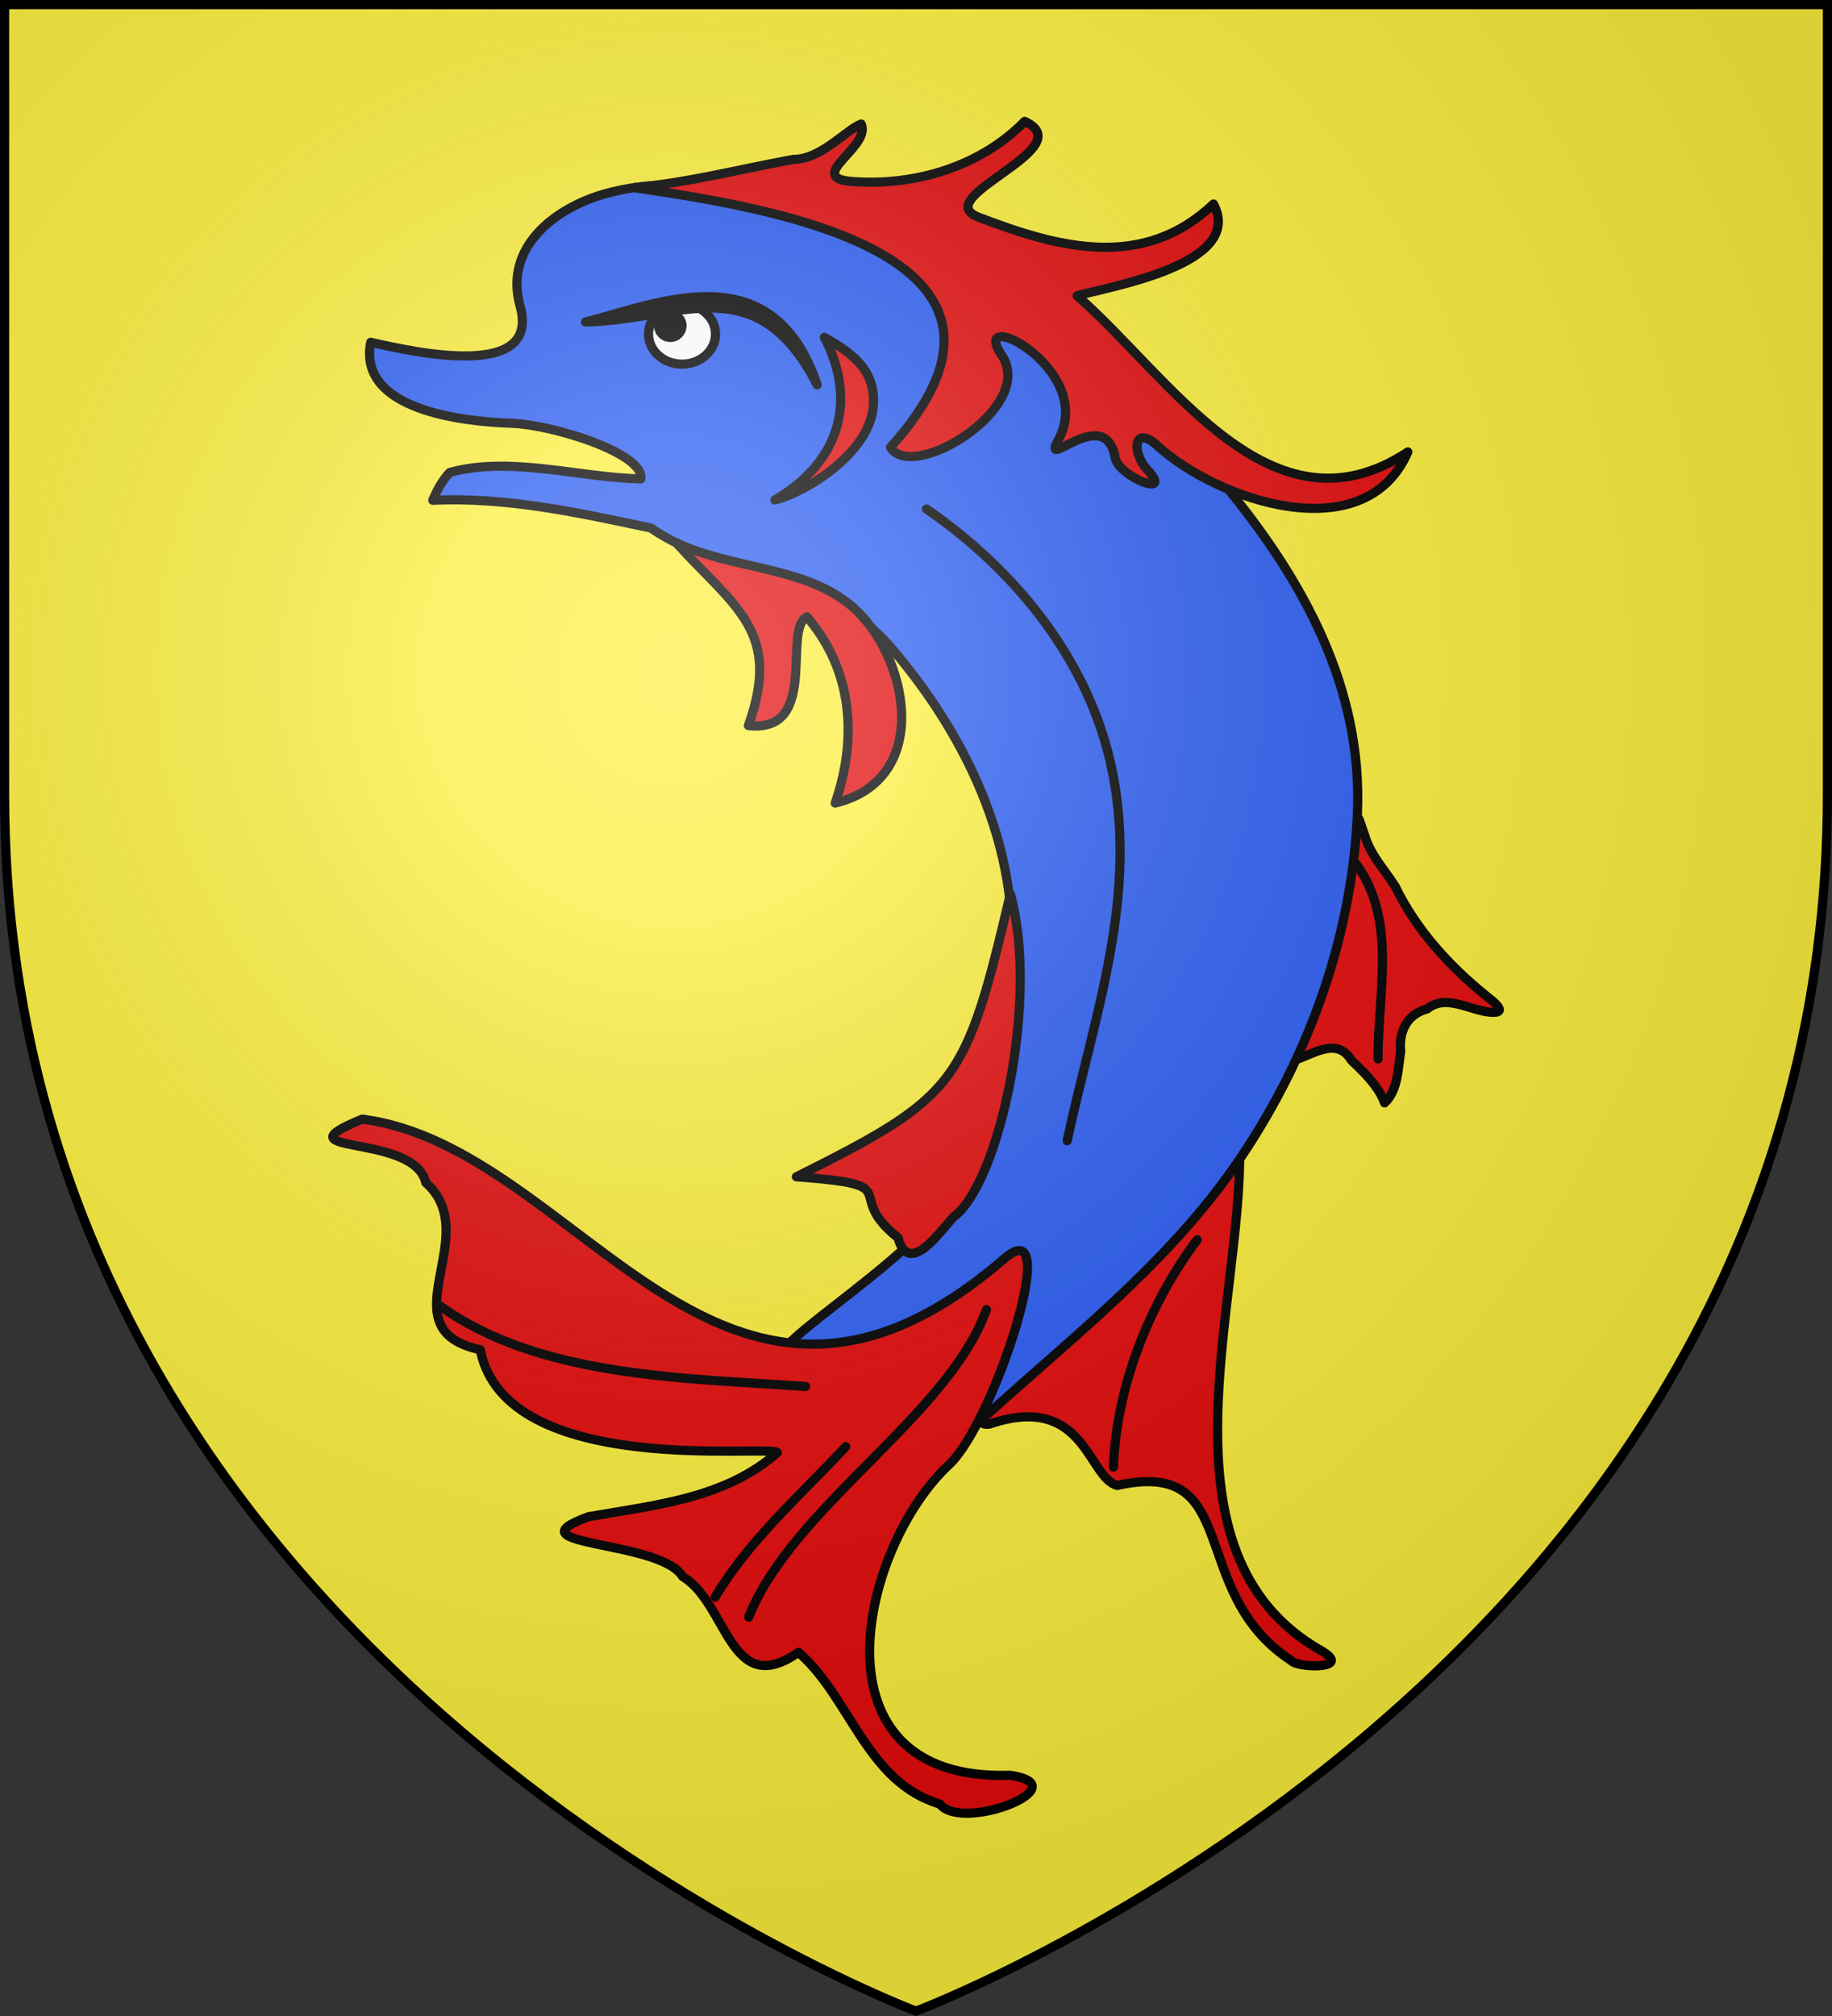
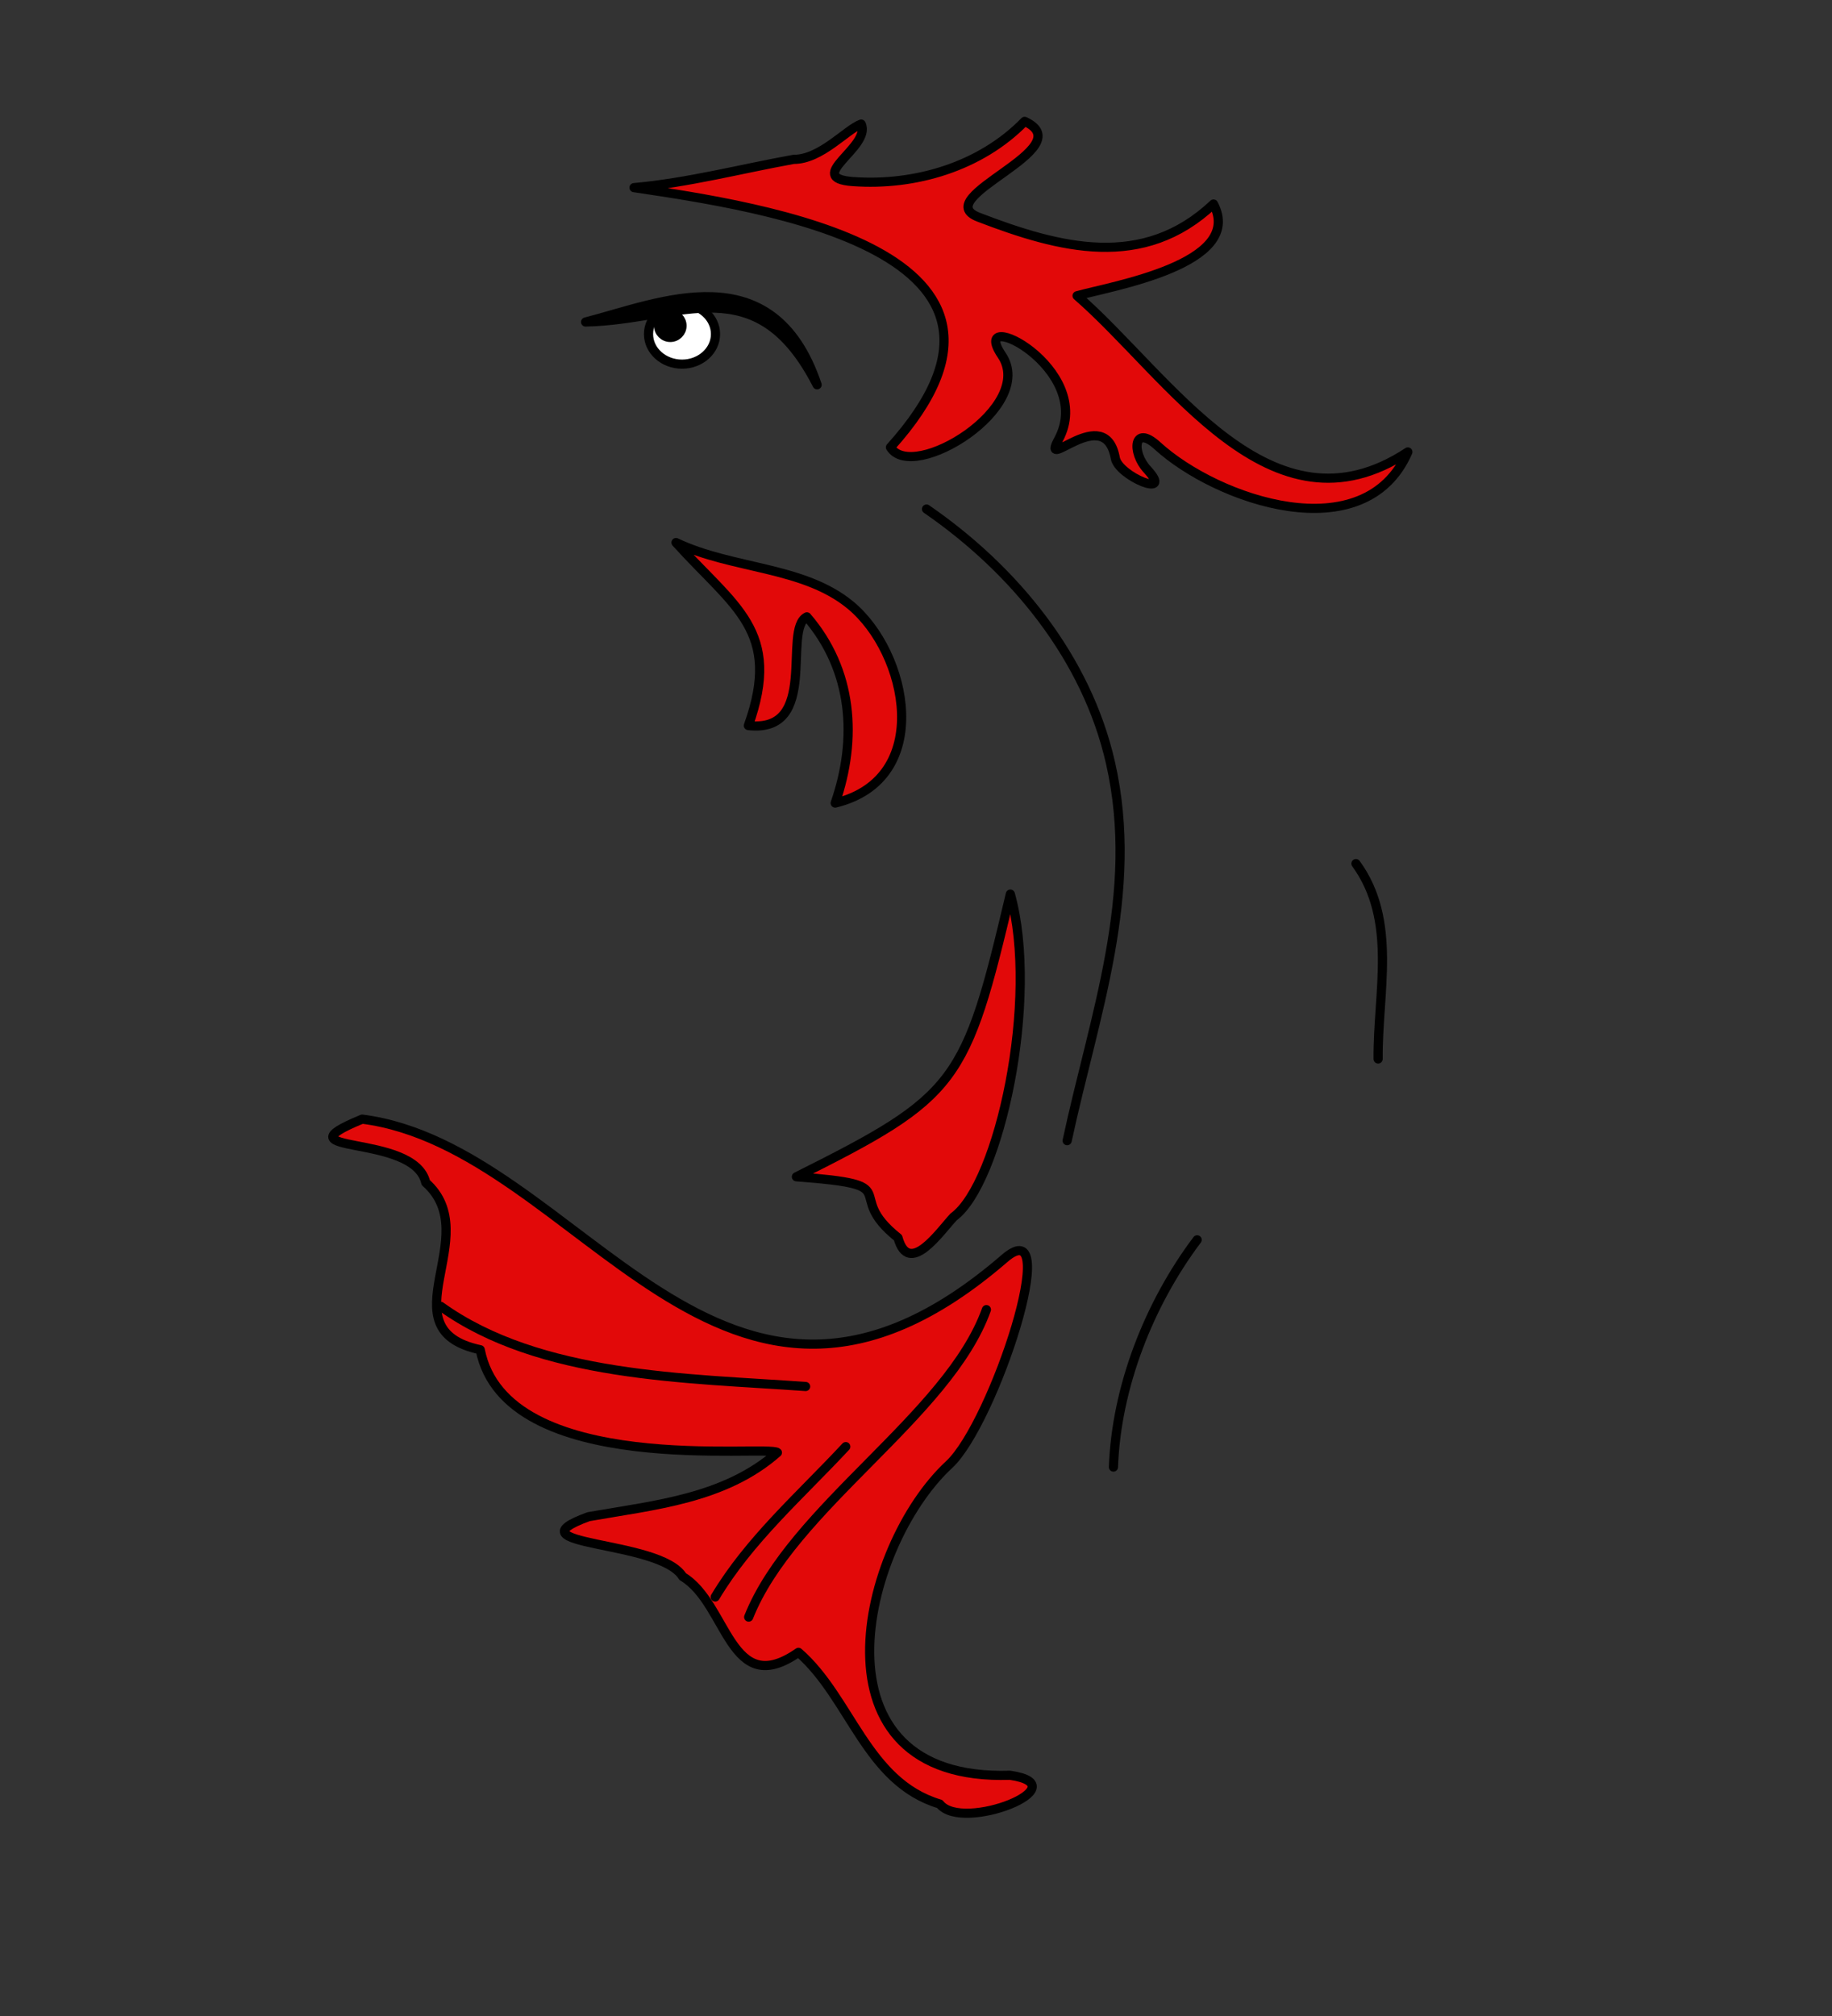
<svg xmlns="http://www.w3.org/2000/svg" height="660" viewBox="-300 -300 600 660" width="600">
  <rect x="-300" y="-300" width="600" height="660" fill="#333333" stroke="none" />
  <radialGradient id="a" cx="-80" cy="-80" gradientTransform="matrix(1 0 0 1 0 .05)" gradientUnits="userSpaceOnUse" r="405">
    <stop offset="0" stop-color="#fff" stop-opacity=".31" />
    <stop offset=".19" stop-color="#fff" stop-opacity=".25" />
    <stop offset=".6" stop-color="#6b6b6b" stop-opacity=".125" />
    <stop offset="1" stop-opacity=".125" />
  </radialGradient>
-   <path d="M-298.5-298.5h597v258.543C298.5 246.291 0 358.5 0 358.5S-298.5 246.291-298.5-39.957z" fill="#fcef3c" />
  <g stroke="#000" stroke-linecap="round" stroke-linejoin="round" stroke-width="1.478">
-     <path d="M172.237 124.45c-1.75-2.745-4.063-5.145-4.964-8.373-.599-1.528-1.239-4.457-1.235-1.23-.954 9.683-3.93 19.236-6.953 28.517-1.047 3.214-2.21 6.244-3.28 9.174 3.194-.934 6.978-3.971 9.4.004 2.148 1.998 4.445 4.343 5.315 6.824 2.158-1.965 2.18-5.568 2.595-8.363-.335-3.148 1.056-5.953 4.261-6.786 3.07-2.5 6.847.276 10.259.528 3.142.232.02-2.03-.73-2.637-5.988-4.853-11.302-10.675-14.668-17.658zm-12.02 123.25c-27.333-15.597-12.586-56.02-13.066-81.036-3.654 5.739-8.717 10.326-13.192 15.418-1.983 2.256-35.301 30.416-27.085 29.107 15.345-5.213 15.832 8.728 20.557 9.907 20.417-4.537 11.035 17.168 28.029 28.256.898 1.226 10.262 1.49 4.758-1.651z" fill="#e20909" transform="matrix(2.032 0 0 2.029 -193.03 -262.298)" />
-     <path d="M17.11 62.142c11.887-.564 23.603 2.02 35.154 4.482 11.965 8.193 28.45 7.385 38.55 19.1 12.919 14.983 21.906 34.453 19.153 54.407-1.444 10.472-4.405 20.684-7.425 30.75-3.544 11.814-34.47 28.82-28.52 29.86 25.276-2.363 50.065-25.385 26.045 11.302-2.449 4.26-5.988 10.225-.214 3.798 15.683-15.162 33.978-28.203 46.482-46.186 11.545-16.605 18.84-36.347 19.796-56.734.968-20.629-8.93-38.18-21.477-53.372-18.363-22.235-69.192-55.758-99.981-46.805-7.804 2.269-16.15 8.507-13.494 18.043 3.335 11.977-16.68 7.547-24.07 5.858-2.144 10.88 14.671 12.798 22.646 13.068 6.808.23 21.64 4.938 20.868 8.987-10.16-.268-20.98-3.722-30.778-1.053-1.215 1.293-2.06 2.88-2.735 4.495z" fill="#2b5df2" transform="matrix(2.032 0 0 2.029 -193.03 -262.298)" />
+     <path d="M17.11 62.142z" fill="#2b5df2" transform="matrix(2.032 0 0 2.029 -193.03 -262.298)" />
    <path d="M110.148 267.86c-32.96 1.083-24.084-36.89-9.818-50.125 7.188-6.668 18.556-41.583 8.922-33.253-45.759 39.567-68.242-17.972-103.519-22.49-14.377 5.92 8.392 2.086 10.247 10.237 9.663 8.576-6.688 23.65 8.777 26.97 4.095 20.87 46.588 15.248 47.9 16.594-8.49 7.47-19.818 8.47-30.434 10.343-13.327 4.86 11.5 3.66 15.163 9.664 7.306 4.372 7.572 19.985 18.665 12.225 8.415 7.31 10.924 20.93 22.768 24.47 3.651 4.668 22.715-2.97 11.33-4.636z" fill="#e20909" transform="matrix(2.032 0 0 2.029 -193.03 -262.298)" />
    <path d="M92.092 181.129c1.747 6.374 6.758-.996 8.96-3.359 7.342-5.361 13.856-35.123 9.149-52.089-7.225 30.652-8.43 32.566-34.482 45.613 18.328 1.345 7.226 2.537 16.373 9.835zm-7.658-102.07c-7.623-6.305-19.027-5.758-28.12-10.097 9.382 10.417 17.144 14.214 11.663 29.528 11.554 1.286 5.426-15.56 9.428-17.544 7.414 8.626 8.157 19.663 4.566 30.05 15.989-3.894 11.72-24.28 2.463-31.937zm-9.17-71.927c4.402.03 8.548-4.858 10.897-5.695 1.698 3.683-9.376 8.697-1.343 9.279 10.053.728 20.605-2.43 27.692-9.716 9.43 4.352-15.709 12.278-7.425 15.465 13.094 5.039 26.517 8.59 37.86-2.124 5.114 9.71-16.555 13.262-21.988 14.797 14.938 13 31.196 39.81 53.313 25.204-6.947 15.982-30.707 7.83-40.377-1.013-3.851-3.523-4.187 1.073-1.634 3.844 4.472 4.854-4.61 1.092-5.139-1.83-1.653-9.142-12.206 2.64-9.163-2.992 6.171-11.421-14.751-21.94-9.143-13.616 5.631 8.36-14.369 20.642-17.934 14.859C119.357 21.919 70 14.75 49.548 11.694c8.658-.776 17.177-3.016 25.717-4.562z" fill="#e20909" transform="matrix(2.032 0 0 2.029 -193.03 -262.298)" />
    <path d="M96.69 63.553c14.078 9.709 25.786 23.916 29.65 40.938 4.797 21.13-2.661 40.789-6.982 60.976m46.545-44.705c6.718 9.232 3.483 20.812 3.575 31.524M18.386 192.191c15.974 11.506 39.598 11.57 58.82 12.94M62.63 239.096c5.533-9.268 13.772-16.432 21.046-24.263m-15.65 27.504c7.05-17.774 32.176-32.441 38.317-49.607m20.474 25.402c.465-12.89 5.712-26.3 13.492-36.666" fill="none" transform="matrix(2.032 0 0 2.029 -193.03 -262.298)" />
-     <path d="M80.23 35.856c4.868 9.29 3.38 19.53-7.97 26.236 5.12-1.274 15.163-7.634 15.83-14.944.51-5.573-2.724-8.411-7.86-11.292z" fill="#e20909" fill-rule="evenodd" transform="matrix(2.032 0 0 2.029 -193.03 -262.298)" />
    <g stroke-width="1.412" transform="matrix(2.127 0 0 2.122 -732.956 -676.254)">
      <ellipse cx="308.567" cy="228.853" fill="#fff" rx="5.157" ry="4.639" />
      <circle cx="306.762" cy="227.568" r="1.804" />
      <path d="M293.72 226.99c11.406-2.942 28.796-10.682 35.65 9.687-9.382-18.326-20.979-9.995-35.65-9.687z" />
    </g>
  </g>
-   <path d="M-298.5-298.5h597v258.543C298.5 246.291 0 358.5 0 358.5S-298.5 246.291-298.5-39.957z" fill="url(#a)" />
-   <path d="M-298.5-298.5h597v258.503C298.5 246.206 0 358.398 0 358.398S-298.5 246.206-298.5-39.997z" fill="none" stroke="#000" stroke-width="3" />
</svg>